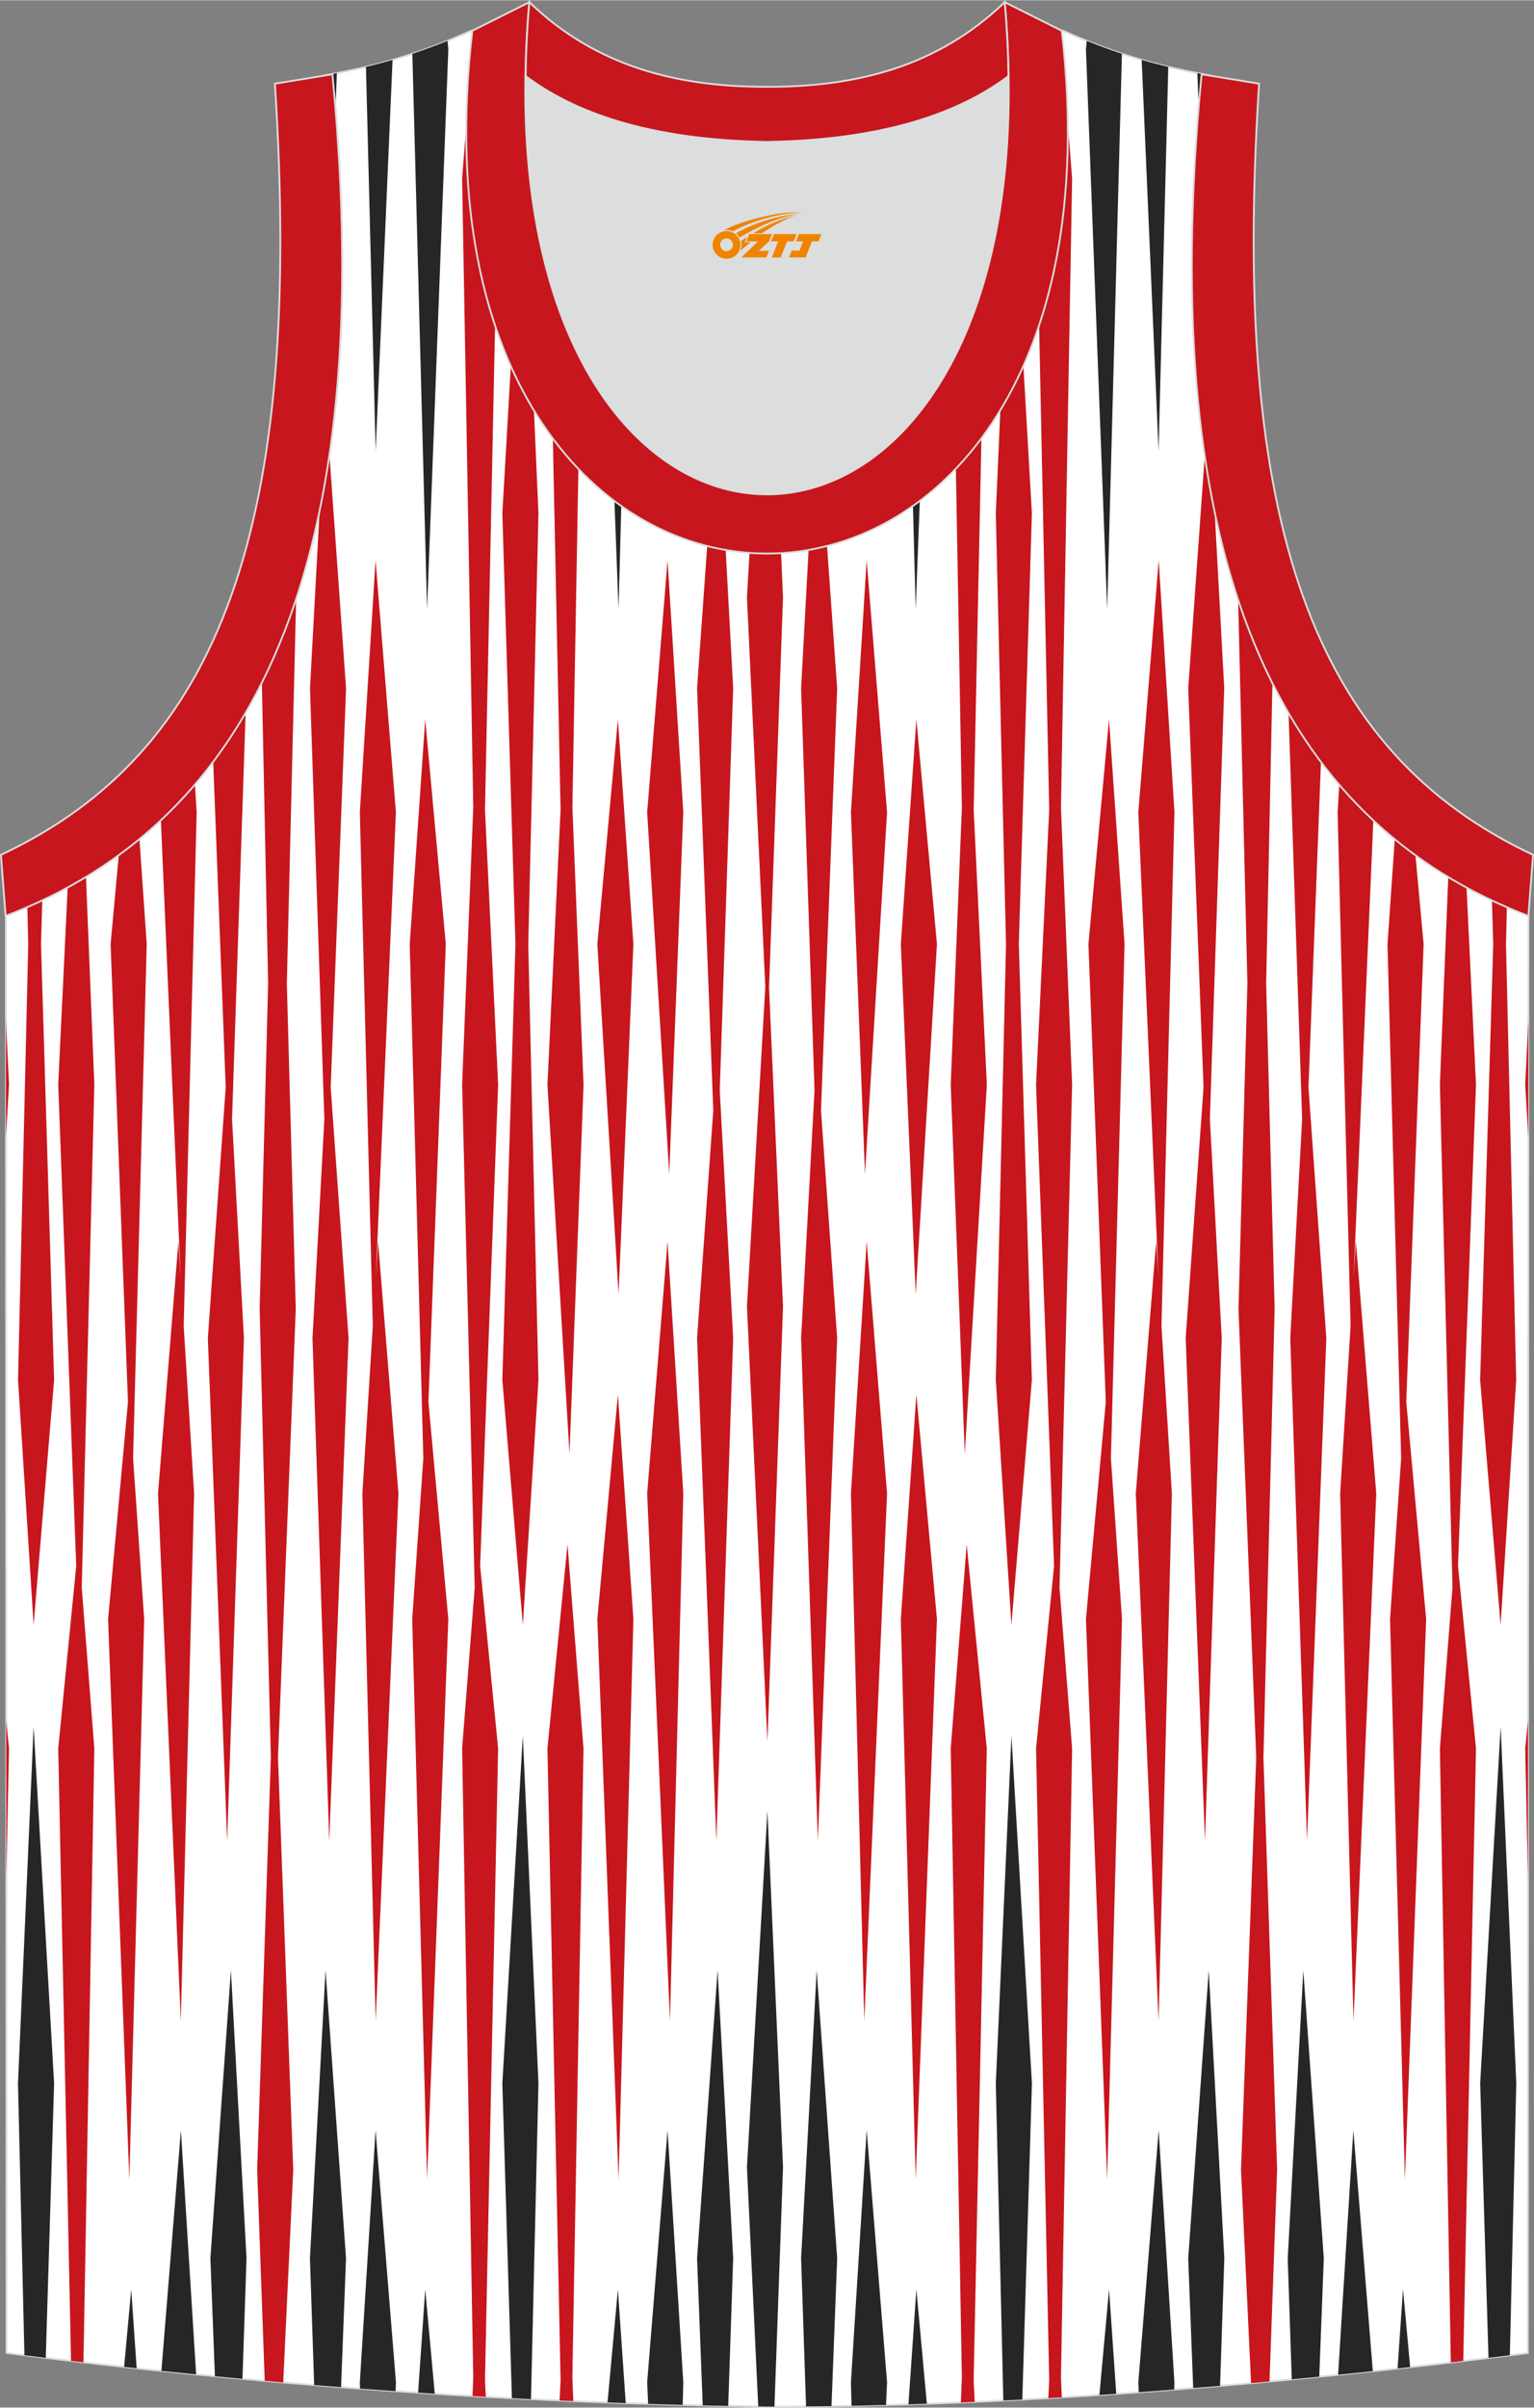
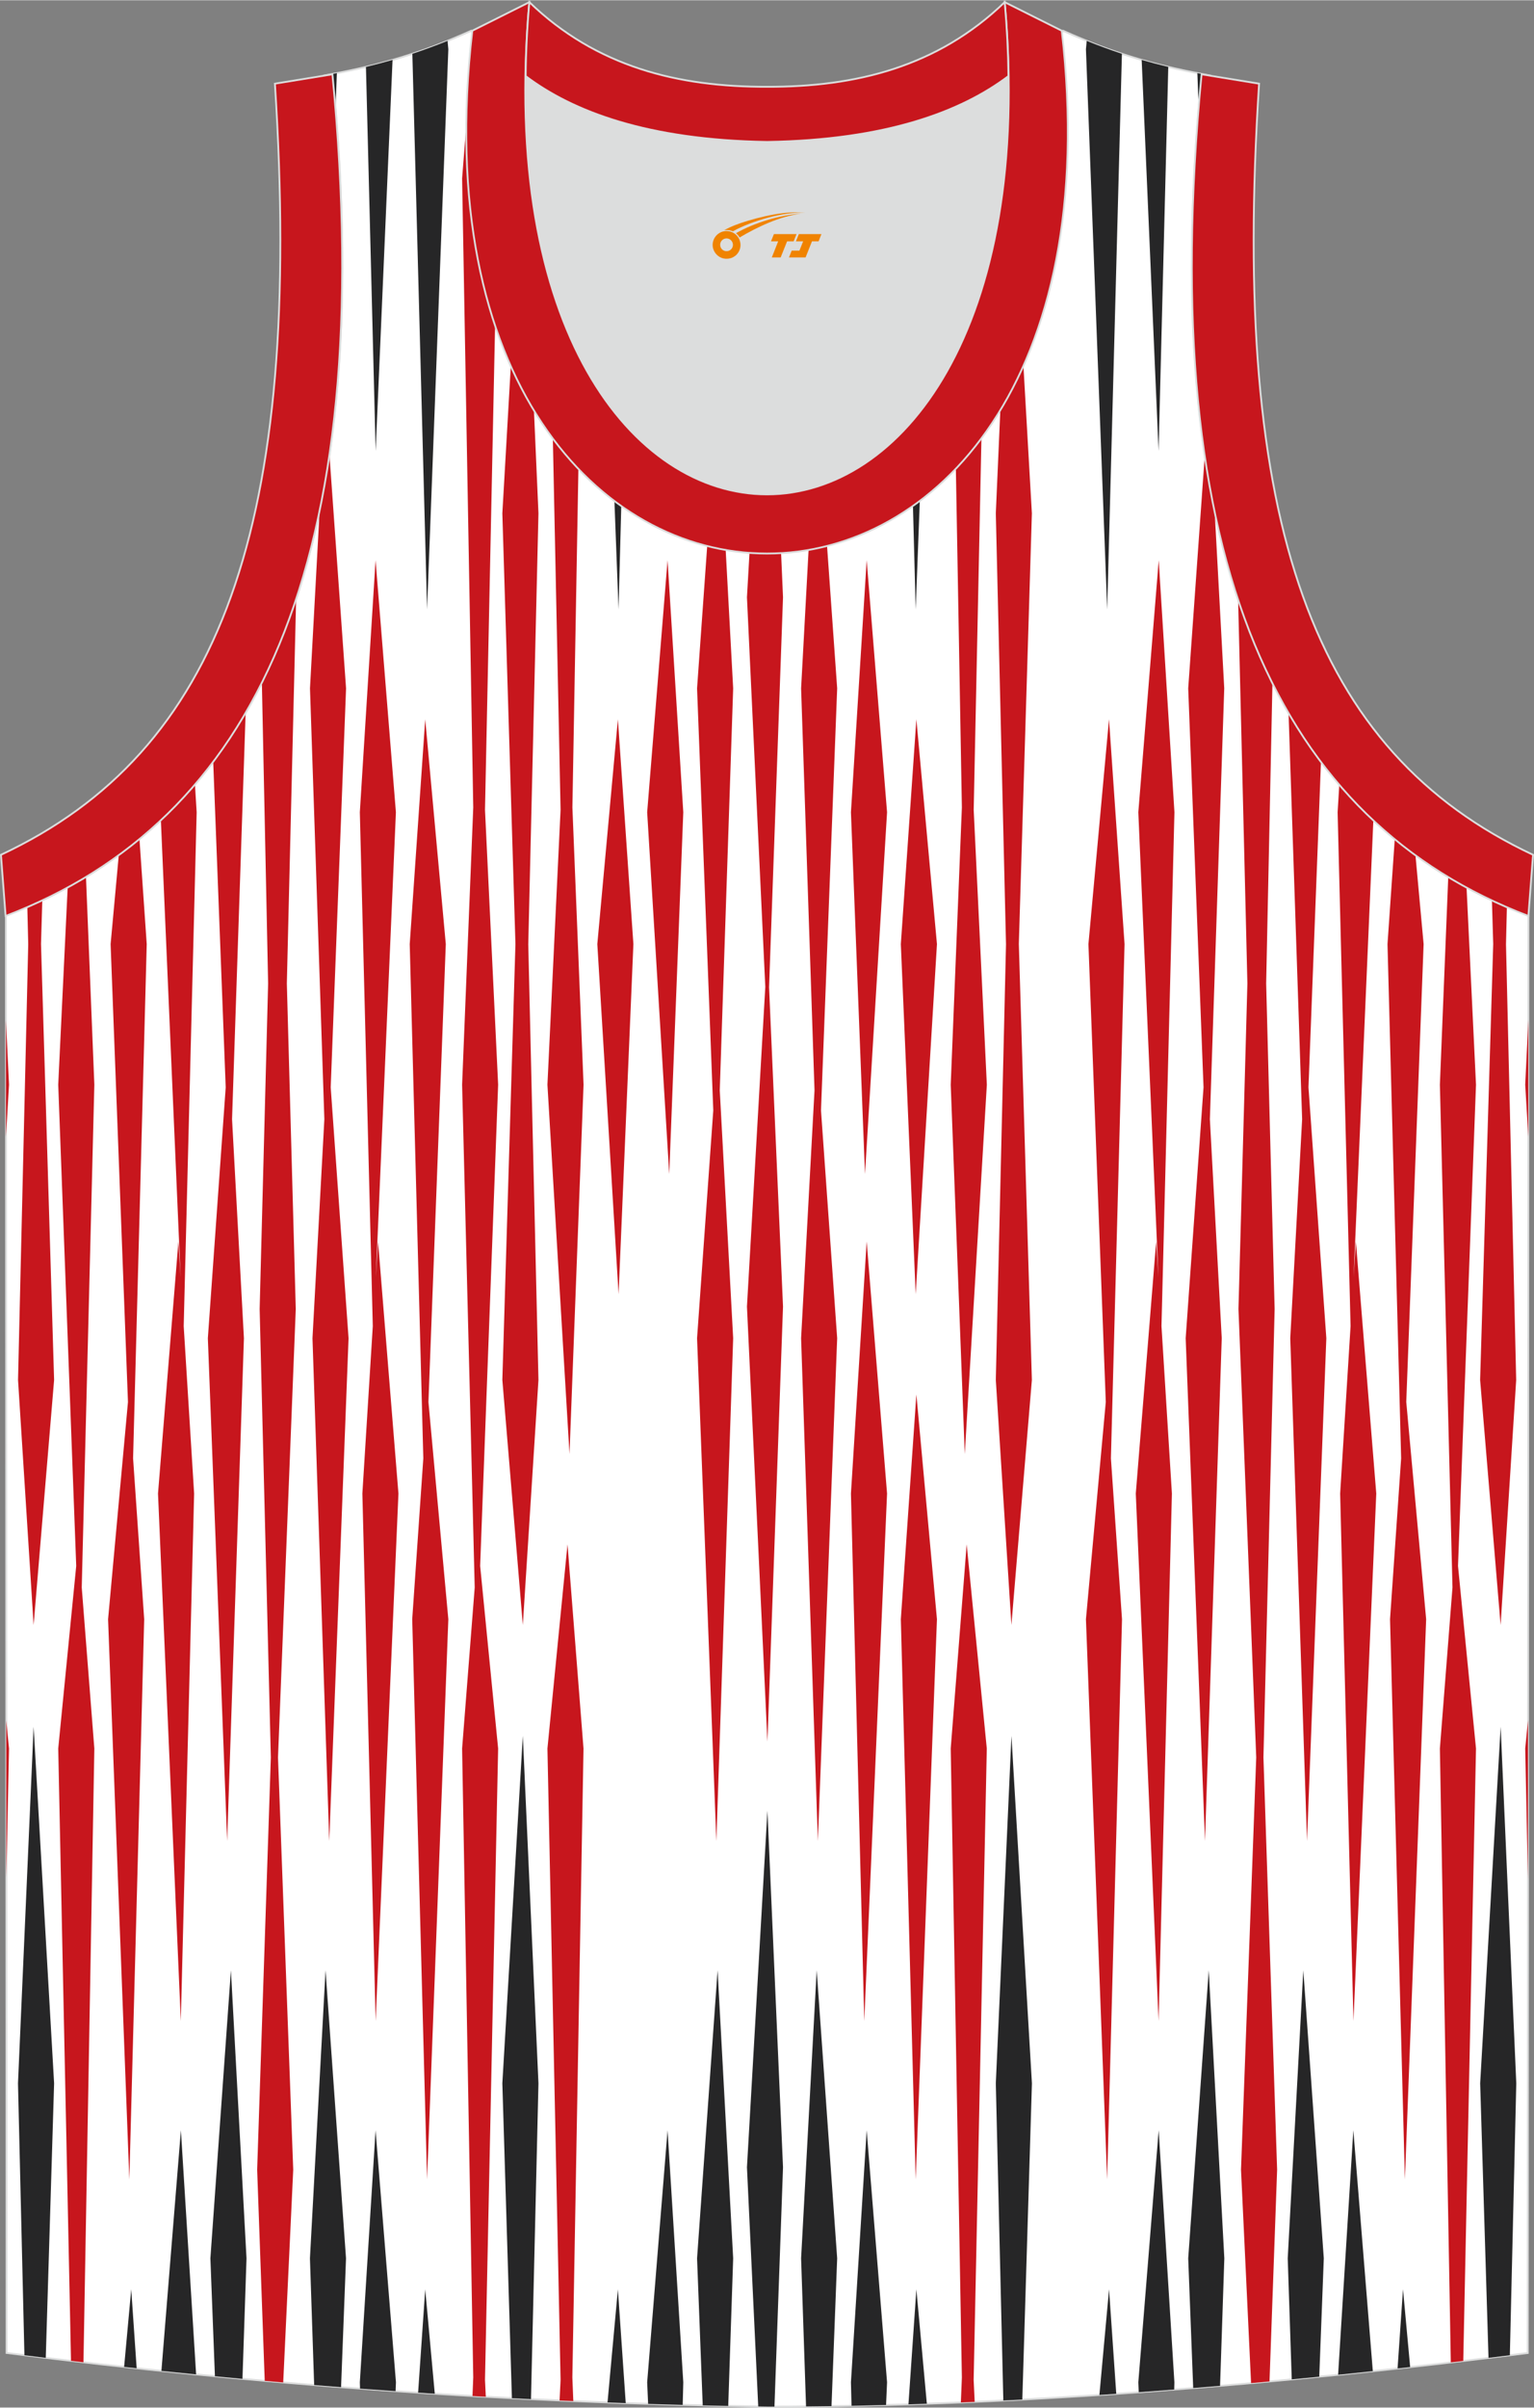
<svg xmlns="http://www.w3.org/2000/svg" version="1.1" id="_x37C_" x="0px" y="0px" width="338.74px" height="531.5px" viewBox="0 0 338.53 531.07" enable-background="new 0 0 338.53 531.07" xml:space="preserve">
  <rect x="0" y="0" width="338.53" height="531.07" fill="#808080" stroke="none" />
  <path fill-rule="evenodd" clip-rule="evenodd" fill="#FFFFFF" stroke="#DCDDDD" stroke-width="0.4" stroke-miterlimit="22.926" d="  M169.26,530.87C111.97,530.04,56.11,526,1.45,519.03L1.3,201.91c54.46-20.75,82.54-77.15,72.09-185.64h-0.02  c10.54-1.98,19.57-4.58,30.6-9.53c8.71,14.69,36.33,24.11,65.33,24.53c28.99-0.42,56.61-9.84,65.32-24.53  c11.04,4.95,20.06,7.55,30.61,9.53h-0.02c-10.45,108.48,17.63,164.88,72.09,185.64l-0.14,317.13  C282.91,525.95,223.88,530.87,169.26,530.87L169.26,530.87z" />
  <g>
    <polygon fill-rule="evenodd" clip-rule="evenodd" fill="#262627" points="169.05,31.26 169.36,37.8 169.6,31.26 169.29,31.26  " />
    <path fill-rule="evenodd" clip-rule="evenodd" fill="#262627" d="M156.97,30.54l1.12,29.2l0.97-29.01   C158.36,30.68,157.67,30.61,156.97,30.54z" />
    <path fill-rule="evenodd" clip-rule="evenodd" fill="#262627" d="M144.8,28.71l3.06,70.73l1.76-69.87   C147.99,29.31,146.38,29.02,144.8,28.71z" />
    <path fill-rule="evenodd" clip-rule="evenodd" fill="#262627" d="M132.37,25.5l4.13,108.9l2.84-106.91   C136.95,26.89,134.62,26.23,132.37,25.5z" />
    <path fill-rule="evenodd" clip-rule="evenodd" fill="#262627" d="M74.05,23.73l0.29-7.65l-0.97,0.19h0.02   C73.63,18.79,73.84,21.27,74.05,23.73z" />
    <path fill-rule="evenodd" clip-rule="evenodd" fill="#262627" d="M80.76,14.71l2.14,84.73l3.73-86.27   C84.68,13.73,82.74,14.24,80.76,14.71z" />
    <path fill-rule="evenodd" clip-rule="evenodd" fill="#262627" d="M91,11.82l3.25,122.58l4.69-123.58l-0.17-1.86   C96.11,10.04,93.54,10.98,91,11.82z" />
    <path fill-rule="evenodd" clip-rule="evenodd" fill="#262627" d="M46.43,498.16l1,26.01c2.02,0.19,4.05,0.38,6.08,0.57l0.89-26.58   l-3.44-63.56L46.43,498.16z" />
    <path fill-rule="evenodd" clip-rule="evenodd" fill="#262627" d="M43.28,523.76l-3.36-53.86l-4.3,53.09   C38.18,523.25,40.73,523.51,43.28,523.76z" />
    <polygon fill-rule="evenodd" clip-rule="evenodd" fill="#262627" points="30.16,522.41 28.96,504.99 27.39,522.11  " />
    <path fill-rule="evenodd" clip-rule="evenodd" fill="#262627" d="M3.97,459.55l1.42,59.98c1.57,0.2,3.14,0.39,4.71,0.58l1.84-60.56   l-4.52-78.67L3.97,459.55z" />
    <path fill-rule="evenodd" clip-rule="evenodd" fill="#262627" d="M68.4,498.16l0.93,27.95c1.98,0.16,3.96,0.32,5.94,0.47   l1.09-28.42l-4.52-63.56L68.4,498.16z" />
    <path fill-rule="evenodd" clip-rule="evenodd" fill="#262627" d="M79.41,525.5l0.04,1.4c2.61,0.19,5.23,0.38,7.85,0.56l0.08-1.96   l-4.5-55.6L79.41,525.5z" />
    <path fill-rule="evenodd" clip-rule="evenodd" fill="#262627" d="M95.95,528.03l-2.11-23.04l-1.57,22.8   C93.49,527.87,94.72,527.95,95.95,528.03z" />
    <polygon fill-rule="evenodd" clip-rule="evenodd" fill="#262627" points="164.84,478.07 167.33,530.84 169.26,530.87    169.26,530.87 170.91,530.87 172.8,478.07 169.36,399.4  " />
    <path fill-rule="evenodd" clip-rule="evenodd" fill="#262627" d="M153.83,498.16l1.25,32.44c1.88,0.04,3.75,0.09,5.63,0.12   l1.09-32.56l-3.44-63.56L153.83,498.16z" />
    <path fill-rule="evenodd" clip-rule="evenodd" fill="#262627" d="M142.82,525.5l0.21,4.77c2.54,0.08,5.09,0.16,7.63,0.22l0.13-4.99   l-3.47-55.6L142.82,525.5z" />
    <path fill-rule="evenodd" clip-rule="evenodd" fill="#262627" d="M138.09,530.1l-1.73-25.11l-2.29,24.96   C135.41,530,136.75,530.05,138.09,530.1z" />
    <path fill-rule="evenodd" clip-rule="evenodd" fill="#262627" d="M110.86,459.55l2.11,69.46c1.4,0.07,2.8,0.14,4.21,0.21   l1.65-69.67l-3.45-76.66L110.86,459.55z" />
    <path fill-rule="evenodd" clip-rule="evenodd" fill="#262627" d="M179.52,30.74l0.97,29.01l1.12-29.2   C180.92,30.61,180.22,30.68,179.52,30.74z" />
    <path fill-rule="evenodd" clip-rule="evenodd" fill="#262627" d="M188.97,29.57l1.76,69.87l3.06-70.73   C192.2,29.02,190.59,29.31,188.97,29.57z" />
    <path fill-rule="evenodd" clip-rule="evenodd" fill="#262627" d="M199.24,27.49l2.84,106.91l4.13-108.9   C203.96,26.23,201.64,26.89,199.24,27.49z" />
    <path fill-rule="evenodd" clip-rule="evenodd" fill="#262627" d="M264.24,16.08l0.29,7.65c0.2-2.46,0.42-4.95,0.66-7.47h0.02   L264.24,16.08z" />
    <path fill-rule="evenodd" clip-rule="evenodd" fill="#262627" d="M251.95,13.17l3.73,86.27l2.14-84.73   C255.85,14.24,253.9,13.73,251.95,13.17z" />
    <path fill-rule="evenodd" clip-rule="evenodd" fill="#262627" d="M239.82,8.96l-0.17,1.86l4.69,123.58l3.25-122.58   C245.05,10.98,242.48,10.04,239.82,8.96z" />
    <path fill-rule="evenodd" clip-rule="evenodd" fill="#262627" d="M284.18,498.16l0.89,26.69c2.03-0.19,4.05-0.39,6.07-0.59l1-26.1   l-4.52-63.56L284.18,498.16z" />
    <path fill-rule="evenodd" clip-rule="evenodd" fill="#262627" d="M302.96,523.04l-4.3-53.14l-3.36,53.94   C297.86,523.58,300.41,523.31,302.96,523.04z" />
    <polygon fill-rule="evenodd" clip-rule="evenodd" fill="#262627" points="311.2,522.14 309.62,504.99 308.42,522.45  " />
    <path fill-rule="evenodd" clip-rule="evenodd" fill="#262627" d="M326.65,459.55l1.84,60.56c1.57-0.19,3.14-0.39,4.71-0.58   l1.42-59.98l-3.45-78.67L326.65,459.55z" />
    <path fill-rule="evenodd" clip-rule="evenodd" fill="#262627" d="M262.22,498.16l1.1,28.61c1.98-0.16,3.95-0.32,5.93-0.49   l0.94-28.12l-3.44-63.56L262.22,498.16z" />
    <path fill-rule="evenodd" clip-rule="evenodd" fill="#262627" d="M251.21,525.5l0.09,2.19c2.61-0.19,5.22-0.39,7.83-0.59l0.04-1.61   l-3.47-55.6L251.21,525.5z" />
    <path fill-rule="evenodd" clip-rule="evenodd" fill="#262627" d="M246.34,528.04l-1.59-23.05l-2.13,23.31   C243.85,528.21,245.09,528.13,246.34,528.04z" />
    <path fill-rule="evenodd" clip-rule="evenodd" fill="#262627" d="M176.79,498.16l1.09,32.67c1.87-0.02,3.74-0.04,5.62-0.07   l1.25-32.6l-4.52-63.56L176.79,498.16z" />
    <path fill-rule="evenodd" clip-rule="evenodd" fill="#262627" d="M187.79,525.5l0.13,5.19c2.53-0.05,5.07-0.11,7.62-0.18l0.22-5.01   l-4.5-55.6L187.79,525.5z" />
    <path fill-rule="evenodd" clip-rule="evenodd" fill="#262627" d="M204.54,530.23l-2.31-25.24l-1.75,25.38   C201.83,530.33,203.18,530.28,204.54,530.23z" />
    <path fill-rule="evenodd" clip-rule="evenodd" fill="#262627" d="M219.76,459.55l1.66,69.97c1.4-0.07,2.79-0.14,4.19-0.21   l2.12-69.75l-4.52-76.66L219.76,459.55z" />
    <path fill-rule="evenodd" clip-rule="evenodd" fill="#C7161D" d="M47.05,167.94l2.76,71.89l-3.94,55.35l4.26,110.92l3.7-110.92   l-2.62-48.32l3-89.74C52,160.94,49.6,164.55,47.05,167.94z" />
    <path fill-rule="evenodd" clip-rule="evenodd" fill="#C7161D" d="M35.5,180.83l4.36,100.95l-0.49-7.94l-4.5,55.6L39.9,445.8   l2.94-116.35l-2.3-36.94l2.86-113.36l-0.38-6.17C40.63,175.76,38.12,178.38,35.5,180.83z" />
    <path fill-rule="evenodd" clip-rule="evenodd" fill="#C7161D" d="M26.22,188.51l-1.81,19.73l3.83,101l-4.39,47.94l4.69,123.58   l3.28-123.58l-2.45-35.5l3.01-113.44l-1.61-23.25C29.3,186.2,27.78,187.38,26.22,188.51z" />
    <path fill-rule="evenodd" clip-rule="evenodd" fill="#C7161D" d="M6.03,199.98l0.2,8.29l-2.25,96.11l3.44,54.06l4.52-54.06   l-2.89-96.19l0.29-9.7C8.25,199,7.15,199.5,6.03,199.98z" />
    <path fill-rule="evenodd" clip-rule="evenodd" fill="#C7161D" d="M14.94,195.64l-2.09,43.6l3.97,106.17l-3.97,40.28l2.82,135.08   l2.75,0.32l2.4-135.4l-2.78-35.53l2.78-110.92l-1.85-45.91C17.65,194.13,16.31,194.9,14.94,195.64z" />
    <path fill-rule="evenodd" clip-rule="evenodd" fill="#C7161D" d="M76.37,151.81l-3.66-51.47c-0.63,4.25-1.36,8.37-2.18,12.35   l-2.12,39.12l3.17,95.05l-2.62,48.32l3.7,110.92l4.26-110.92l-3.94-55.35L76.37,151.81z" />
    <polygon fill-rule="evenodd" clip-rule="evenodd" fill="#C7161D" points="98.38,208.23 93.84,158.63 90.42,208.23 93.42,321.67    90.97,357.17 94.25,480.75 98.94,357.17 94.55,309.23  " />
    <polygon fill-rule="evenodd" clip-rule="evenodd" fill="#C7161D" points="169.36,53.04 164.84,131.71 168.89,217.66 164.84,288.19    169.36,384.16 172.8,288.19 169.72,217.75 172.8,131.71  " />
    <polygon fill-rule="evenodd" clip-rule="evenodd" fill="#C7161D" points="158.36,88.24 153.83,151.81 157.41,244.91 153.83,295.17    158.09,406.1 161.8,295.17 158.84,240.49 161.8,151.81  " />
    <polygon fill-rule="evenodd" clip-rule="evenodd" fill="#C7161D" points="142.82,179.14 147.69,258.96 150.79,179.14    147.32,123.54  " />
    <polygon fill-rule="evenodd" clip-rule="evenodd" fill="#C7161D" points="131.82,208.23 136.51,285.46 139.78,208.23    136.36,158.63  " />
    <polygon fill-rule="evenodd" clip-rule="evenodd" fill="#C7161D" points="115.38,34.53 110.86,113.2 113.75,208.18 110.86,304.37    115.38,358.43 118.83,304.37 116.58,208.27 118.83,113.2  " />
    <path fill-rule="evenodd" clip-rule="evenodd" fill="#C7161D" d="M122.55,21.67l-1.74,17.66l2.9,139.28l-2.9,60.63l4.87,81.48   l3.1-81.48l-2.46-61.17l2.46-138.74l-1.22-15.54C125.83,23.13,124.15,22.42,122.55,21.67z" />
    <path fill-rule="evenodd" clip-rule="evenodd" fill="#C7161D" d="M104.47,7.54l-2.49,31.79l2.46,138.74l-2.46,61.17l2.78,110.92   l-2.78,35.53l2.46,138.74l-0.17,4.1c0.98,0.06,1.96,0.11,2.94,0.17l-0.18-3.73l2.9-139.28l-3.97-40.28l3.97-106.17l-2.9-60.63   l2.9-139.28l-2.79-28.33C106.14,9.89,105.24,8.73,104.47,7.54z" />
-     <polygon fill-rule="evenodd" clip-rule="evenodd" fill="#C7161D" points="142.82,329.44 147.85,445.8 150.79,329.44 147.32,273.84     " />
-     <polygon fill-rule="evenodd" clip-rule="evenodd" fill="#C7161D" points="131.82,357.17 136.51,480.75 139.78,357.17    136.36,307.57  " />
    <path fill-rule="evenodd" clip-rule="evenodd" fill="#C7161D" d="M120.81,385.69l2.9,139.28l-0.22,4.55   c1.01,0.05,2.02,0.09,3.03,0.13l-0.21-5.22l2.46-138.74l-3.53-45.05L120.81,385.69z" />
    <path fill-rule="evenodd" clip-rule="evenodd" fill="#C7161D" d="M57.79,150.52l1.38,66.39l-1.87,71.81l2.47,98.93l-3.02,90.95   l1.67,46.58c1.36,0.12,2.72,0.24,4.08,0.36l2.21-46.93l-3.36-90.95l3.92-98.93l-1.97-71.81l2.05-84.83   C63.16,138.68,60.64,144.83,57.79,150.52z" />
    <polygon fill-rule="evenodd" clip-rule="evenodd" fill="#C7161D" points="82.94,281.78 87.37,179.14 82.88,123.54 79.41,179.14    82.27,292.5 79.97,329.44 82.9,445.8 87.93,329.44 83.43,273.84  " />
    <path fill-rule="evenodd" clip-rule="evenodd" fill="#C7161D" d="M284.36,157.11l3,89.74l-2.62,48.32l3.7,110.92l4.26-110.92   l-3.94-55.35l2.76-71.89C288.98,164.54,286.59,160.94,284.36,157.11z" />
    <path fill-rule="evenodd" clip-rule="evenodd" fill="#C7161D" d="M314.17,208.23l-1.81-19.73c-1.55-1.13-3.07-2.3-4.55-3.53   l-1.61,23.26l3.01,113.44l-2.45,35.5l3.28,123.58l4.69-123.58l-4.39-47.94L314.17,208.23z" />
    <path fill-rule="evenodd" clip-rule="evenodd" fill="#C7161D" d="M329.24,198.48l0.29,9.71l-2.89,96.19l4.52,54.06l3.44-54.06   l-2.25-96.11l0.2-8.29C331.44,199.5,330.33,198.99,329.24,198.48z" />
    <polygon fill-rule="evenodd" clip-rule="evenodd" fill="#C7161D" points="337.28,224.96 336.59,239.24 337.27,250.73  " />
    <path fill-rule="evenodd" clip-rule="evenodd" fill="#C7161D" d="M319.61,193.33l-1.85,45.91l2.78,110.92l-2.78,35.53l2.41,135.42   l2.75-0.32l2.81-135.1l-3.97-40.28l3.97-106.17l-2.09-43.6C322.28,194.89,320.94,194.12,319.61,193.33z" />
    <path fill-rule="evenodd" clip-rule="evenodd" fill="#C7161D" d="M265.88,100.33l-3.66,51.47l3.38,88.02l-3.94,55.35l4.26,110.92   l3.7-110.92l-2.62-48.32l3.17-95.05l-2.12-39.13C267.24,108.7,266.51,104.58,265.88,100.33z" />
    <polygon fill-rule="evenodd" clip-rule="evenodd" fill="#C7161D" points="255.71,123.54 251.21,179.14 255.65,281.78    255.15,273.84 250.65,329.44 255.68,445.8 258.62,329.44 256.32,292.5 259.18,179.14  " />
    <polygon fill-rule="evenodd" clip-rule="evenodd" fill="#C7161D" points="244.74,158.63 240.2,208.23 244.03,309.23 239.65,357.17    244.33,480.75 247.61,357.17 245.16,321.67 248.17,208.23  " />
    <polygon fill-rule="evenodd" clip-rule="evenodd" fill="#C7161D" points="180.23,88.24 176.79,151.81 179.75,240.49 176.79,295.17    180.49,406.1 184.75,295.17 181.18,244.91 184.75,151.81  " />
    <polygon fill-rule="evenodd" clip-rule="evenodd" fill="#C7161D" points="187.79,179.14 190.89,258.96 195.76,179.14    191.26,123.54  " />
    <polygon fill-rule="evenodd" clip-rule="evenodd" fill="#C7161D" points="198.8,208.23 202.08,285.45 206.77,208.23 202.23,158.63     " />
    <polygon fill-rule="evenodd" clip-rule="evenodd" fill="#C7161D" points="223.21,34.53 219.76,113.2 222.01,208.27 219.76,304.37    223.2,358.43 227.72,304.37 224.84,208.18 227.72,113.2  " />
    <path fill-rule="evenodd" clip-rule="evenodd" fill="#C7161D" d="M211.03,23.8l-1.22,15.54l2.46,138.74l-2.46,61.17l3.1,81.48   l4.87-81.48l-2.9-60.63l2.9-139.28l-1.74-17.66C214.43,22.42,212.76,23.13,211.03,23.8z" />
-     <path fill-rule="evenodd" clip-rule="evenodd" fill="#C7161D" d="M231.43,11l-2.79,28.34l2.9,139.28l-2.9,60.63l3.97,106.17   l-3.97,40.28l2.9,139.28l-0.19,4.02l2.97-0.17l-0.18-4.39l2.46-138.74l-2.78-35.53l2.78-110.92l-2.46-61.17l2.46-138.74l-2.49-31.8   C233.34,8.72,232.44,9.88,231.43,11z" />
    <polygon fill-rule="evenodd" clip-rule="evenodd" fill="#C7161D" points="336.59,385.69 337.19,414.48 337.21,379.44  " />
    <path fill-rule="evenodd" clip-rule="evenodd" fill="#C7161D" d="M298.72,281.78l4.36-100.95c-2.62-2.46-5.13-5.08-7.51-7.86   l-0.38,6.17l2.86,113.36l-2.3,36.94l2.94,116.35l5.03-116.35l-4.5-55.6L298.72,281.78z" />
    <polygon fill-rule="evenodd" clip-rule="evenodd" fill="#C7161D" points="187.79,329.44 190.73,445.8 195.76,329.44 191.26,273.84     " />
    <polygon fill-rule="evenodd" clip-rule="evenodd" fill="#C7161D" points="198.8,357.17 202.08,480.75 206.77,357.17 202.23,307.57     " />
    <path fill-rule="evenodd" clip-rule="evenodd" fill="#C7161D" d="M209.81,385.69l2.46,138.74l-0.22,5.52   c1.02-0.04,2.04-0.09,3.05-0.13l-0.23-4.85l2.9-139.28l-4.44-45.05L209.81,385.69z" />
    <path fill-rule="evenodd" clip-rule="evenodd" fill="#C7161D" d="M273.23,132.08l2.05,84.83l-1.97,71.81l3.92,98.93l-3.36,90.95   l2.22,47.08c1.36-0.12,2.72-0.25,4.07-0.37l1.68-46.71l-3.02-90.95l2.47-98.93l-1.87-71.81l1.39-66.39   C277.95,144.82,275.42,138.68,273.23,132.08z" />
    <polygon fill-rule="evenodd" clip-rule="evenodd" fill="#C7161D" points="1.31,224.99 1.99,239.24 1.32,250.69  " />
    <polygon fill-rule="evenodd" clip-rule="evenodd" fill="#C7161D" points="1.99,385.69 1.4,414.13 1.38,379.51  " />
  </g>
  <path fill-rule="evenodd" clip-rule="evenodd" fill="#C7161D" stroke="#DCDDDD" stroke-width="0.4" stroke-miterlimit="22.926" d="  M337.29,202.02c-54.48-20.76-82.58-77.17-72.12-185.68l12.69,2.07c-6.29,97.57,12,147.39,60.46,170.12L337.29,202.02z" />
  <path fill-rule="evenodd" clip-rule="evenodd" fill="#C7161D" stroke="#DCDDDD" stroke-width="0.4" stroke-miterlimit="22.926" d="  M1.24,202.02c54.48-20.76,82.58-77.17,72.12-185.68l-12.69,2.07c6.29,97.57-12,147.39-60.46,170.12L1.24,202.02z" />
  <path fill-rule="evenodd" clip-rule="evenodd" fill="#DCDDDD" d="M169.27,31.26c26.41-0.42,42.86-6.69,53.21-14.48  c0.02-0.06,0.03-0.12,0.05-0.18c1.15,123.9-107.65,123.9-106.51,0c0.02,0.06,0.03,0.12,0.05,0.18  C126.41,24.58,142.86,30.84,169.27,31.26L169.27,31.26z" />
  <path fill-rule="evenodd" clip-rule="evenodd" fill="none" stroke="#DCDDDD" stroke-width="0.4" stroke-miterlimit="22.926" d="  M169.27,31.26c26.41-0.42,42.86-6.69,53.21-14.48c0.02-0.06,0.03-0.12,0.05-0.18c1.15,123.9-107.65,123.9-106.51,0  c0.02,0.06,0.03,0.12,0.05,0.18C126.41,24.57,142.85,30.84,169.27,31.26L169.27,31.26z" />
  <path fill-rule="evenodd" clip-rule="evenodd" fill="#C7161D" stroke="#DCDDDD" stroke-width="0.4" stroke-miterlimit="22.926" d="  M116.82,0.43c-12.95,144.78,117.84,144.78,104.9,0l12.6,6.3c17.76,153.78-147.85,153.78-130.09,0L116.82,0.43z" />
  <path fill-rule="evenodd" clip-rule="evenodd" fill="#C7161D" stroke="#DCDDDD" stroke-width="0.4" stroke-miterlimit="22.926" d="  M116.82,0.43c14.8,14.28,32.87,18.72,52.45,18.67c19.57,0.05,37.65-4.4,52.45-18.67c0.5,5.61,0.77,11,0.82,16.16  c-0.02,0.06-0.03,0.13-0.05,0.19c-10.35,7.78-26.8,14.06-53.21,14.48c-26.41-0.42-42.86-6.69-53.21-14.48  c-0.02-0.06-0.03-0.13-0.05-0.19C116.06,11.42,116.32,6.05,116.82,0.43L116.82,0.43z" />
  <g id="图层_x0020_1">
    <path fill="#F08300" d="M157.45,55c0.416,1.136,1.472,1.984,2.752,2.032c0.144,0,0.304,0,0.448-0.016h0.016   c0.016,0,0.064,0,0.128-0.016c0.032,0,0.048-0.016,0.08-0.016c0.064-0.016,0.144-0.032,0.224-0.048c0.016,0,0.016,0,0.032,0   c0.192-0.048,0.4-0.112,0.576-0.208c0.192-0.096,0.4-0.224,0.608-0.384c0.672-0.56,1.104-1.408,1.104-2.352   c0-0.224-0.032-0.448-0.08-0.672l0,0C163.29,53.12,163.24,52.95,163.16,52.77C162.69,51.68,161.61,50.92,160.34,50.92C158.65,50.92,157.27,52.29,157.27,53.99C157.27,54.34,157.33,54.68,157.45,55L157.45,55L157.45,55z M161.75,54.02L161.75,54.02C161.72,54.8,161.06,55.4,160.28,55.36C159.49,55.33,158.9,54.68,158.93,53.89c0.032-0.784,0.688-1.376,1.472-1.344   C161.17,52.58,161.78,53.25,161.75,54.02L161.75,54.02z" />
    <polygon fill="#F08300" points="175.78,51.6 ,175.14,53.19 ,173.7,53.19 ,172.28,56.74 ,170.33,56.74 ,171.73,53.19 ,170.15,53.19    ,170.79,51.6" />
    <path fill="#F08300" d="M177.75,46.87c-1.008-0.096-3.024-0.144-5.056,0.112c-2.416,0.304-5.152,0.912-7.616,1.664   C163.03,49.25,161.16,49.97,159.81,50.74C160.01,50.71,160.2,50.69,160.39,50.69c0.48,0,0.944,0.112,1.36,0.288   C165.85,48.66,173.05,46.61,177.75,46.87L177.75,46.87L177.75,46.87z" />
    <path fill="#F08300" d="M163.22,52.34c4-2.368,8.88-4.672,13.488-5.248c-4.608,0.288-10.224,2-14.288,4.304   C162.74,51.65,163.01,51.97,163.22,52.34C163.22,52.34,163.22,52.34,163.22,52.34z" />
    <polygon fill="#F08300" points="181.27,51.6 ,180.65,53.19 ,179.19,53.19 ,177.78,56.74 ,177.32,56.74 ,175.81,56.74 ,174.12,56.74    ,174.71,55.24 ,176.42,55.24 ,177.24,53.19 ,175.65,53.19 ,176.29,51.6" />
-     <polygon fill="#F08300" points="170.36,51.6 ,169.72,53.19 ,167.43,55.3 ,169.69,55.3 ,169.11,56.74 ,163.62,56.74 ,167.29,53.19    ,164.71,53.19 ,165.35,51.6" />
-     <path fill="#F08300" d="M175.64,47.46c-3.376,0.752-6.464,2.192-9.424,3.952h1.888C170.53,49.84,172.87,48.41,175.64,47.46z    M164.84,52.28C164.21,52.66,164.15,52.71,163.54,53.12c0.064,0.256,0.112,0.544,0.112,0.816c0,0.496-0.112,0.976-0.32,1.392   c0.176-0.16,0.32-0.304,0.432-0.4c0.272-0.24,0.768-0.64,1.6-1.296l0.32-0.256H164.36l0,0L164.84,52.28L164.84,52.28L164.84,52.28z" />
  </g>
</svg>